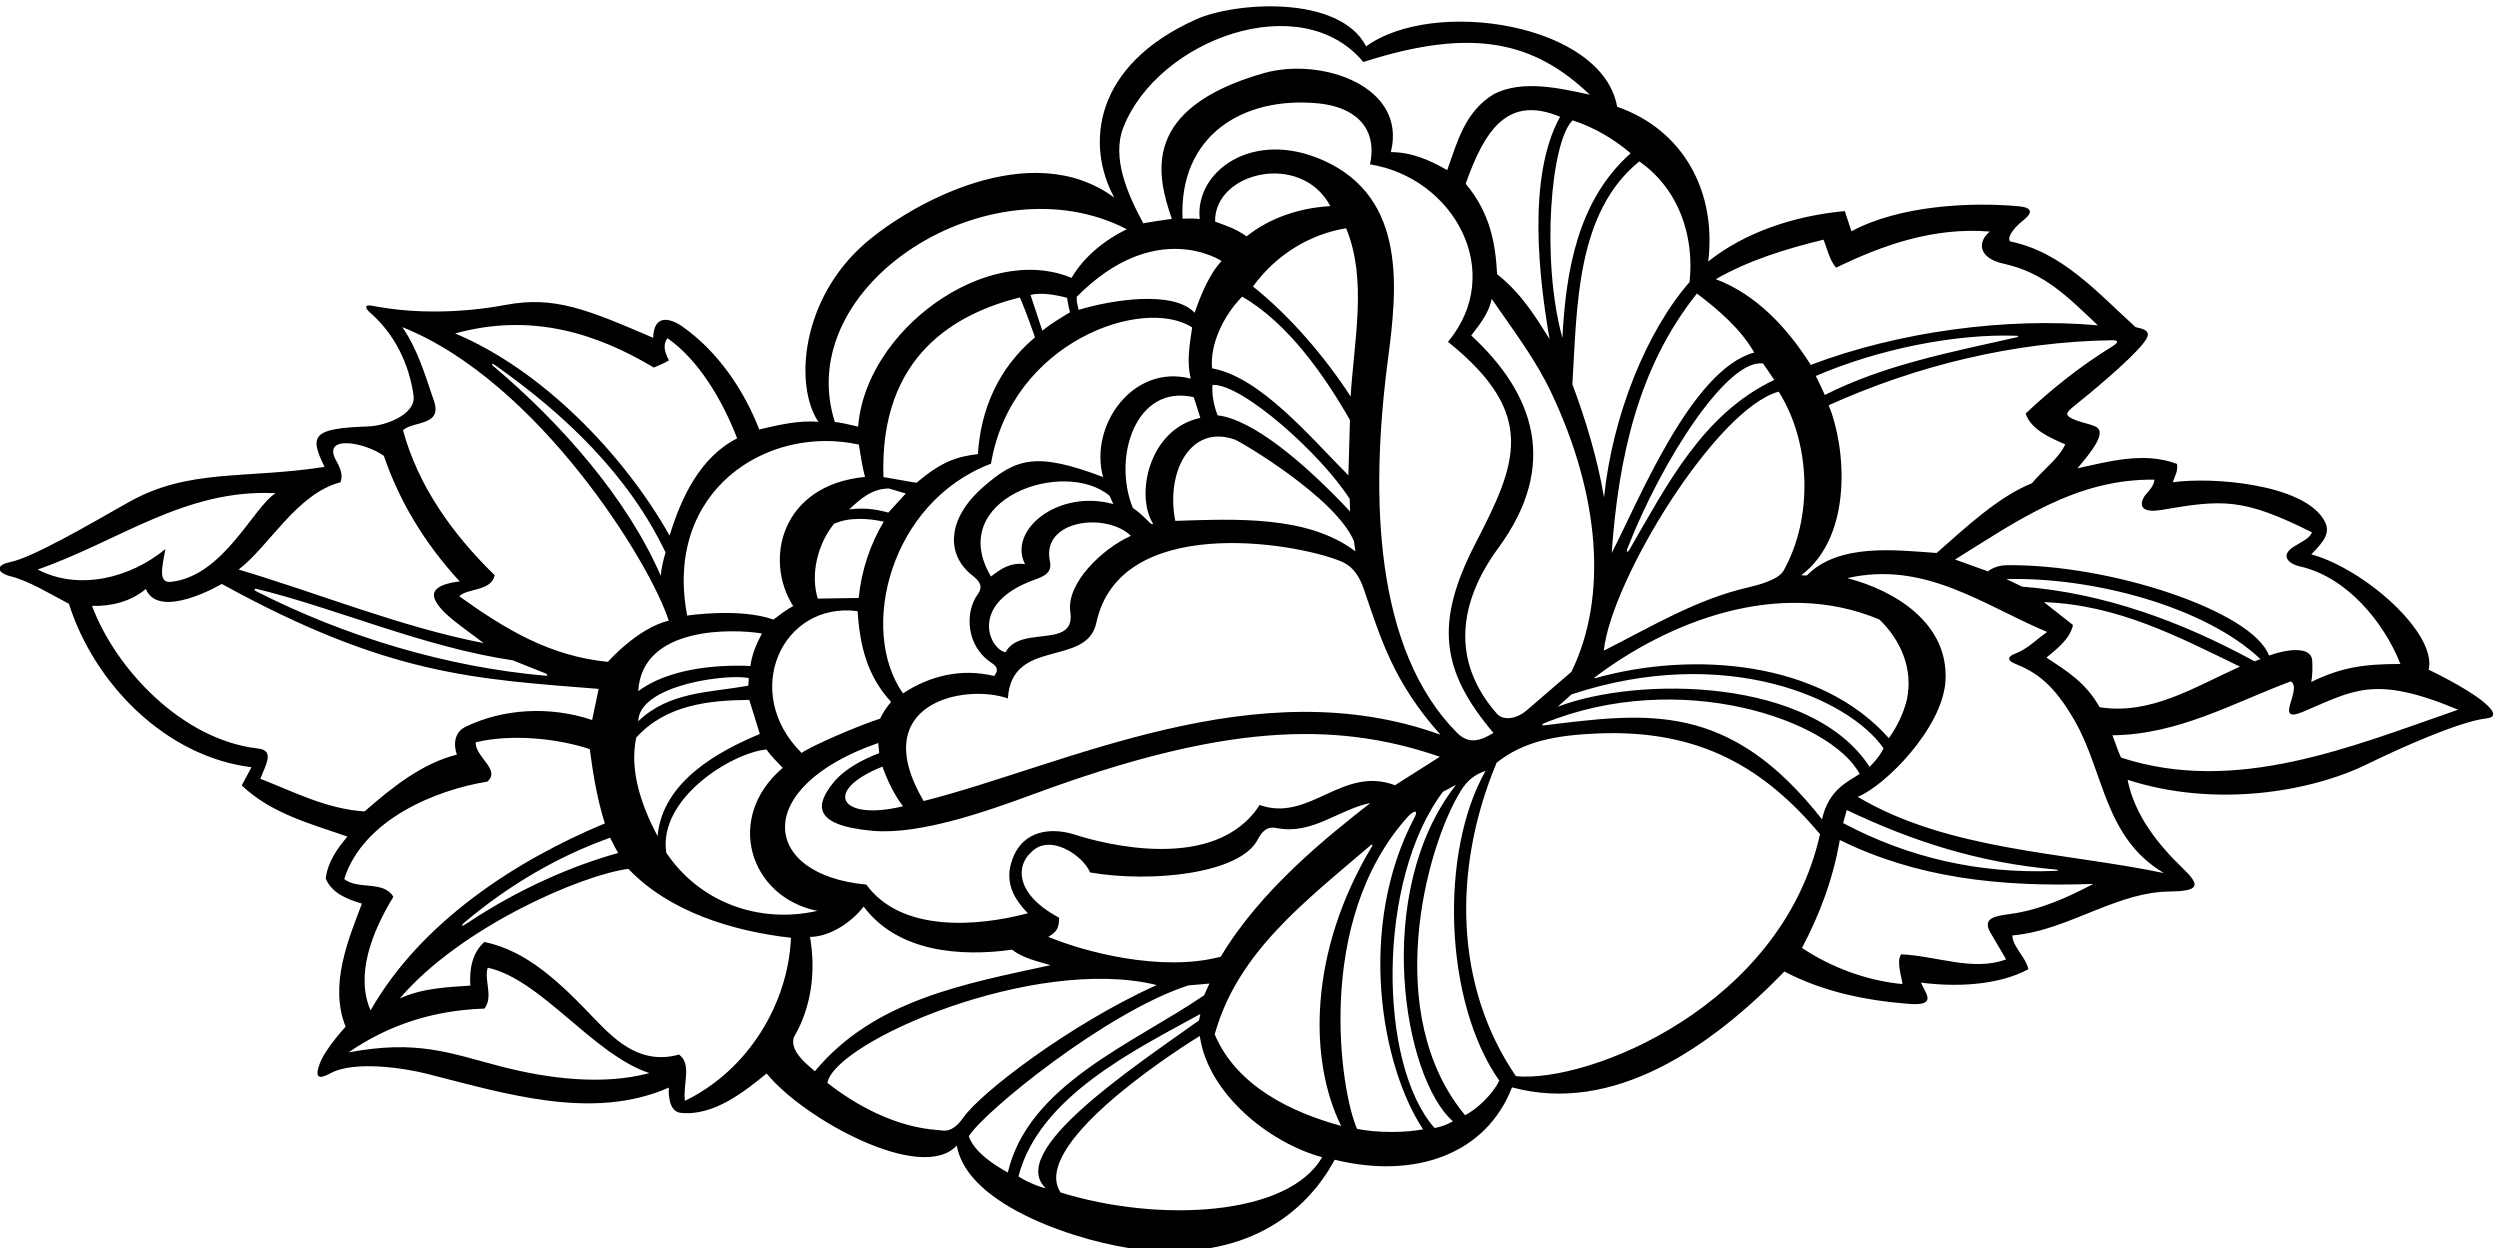
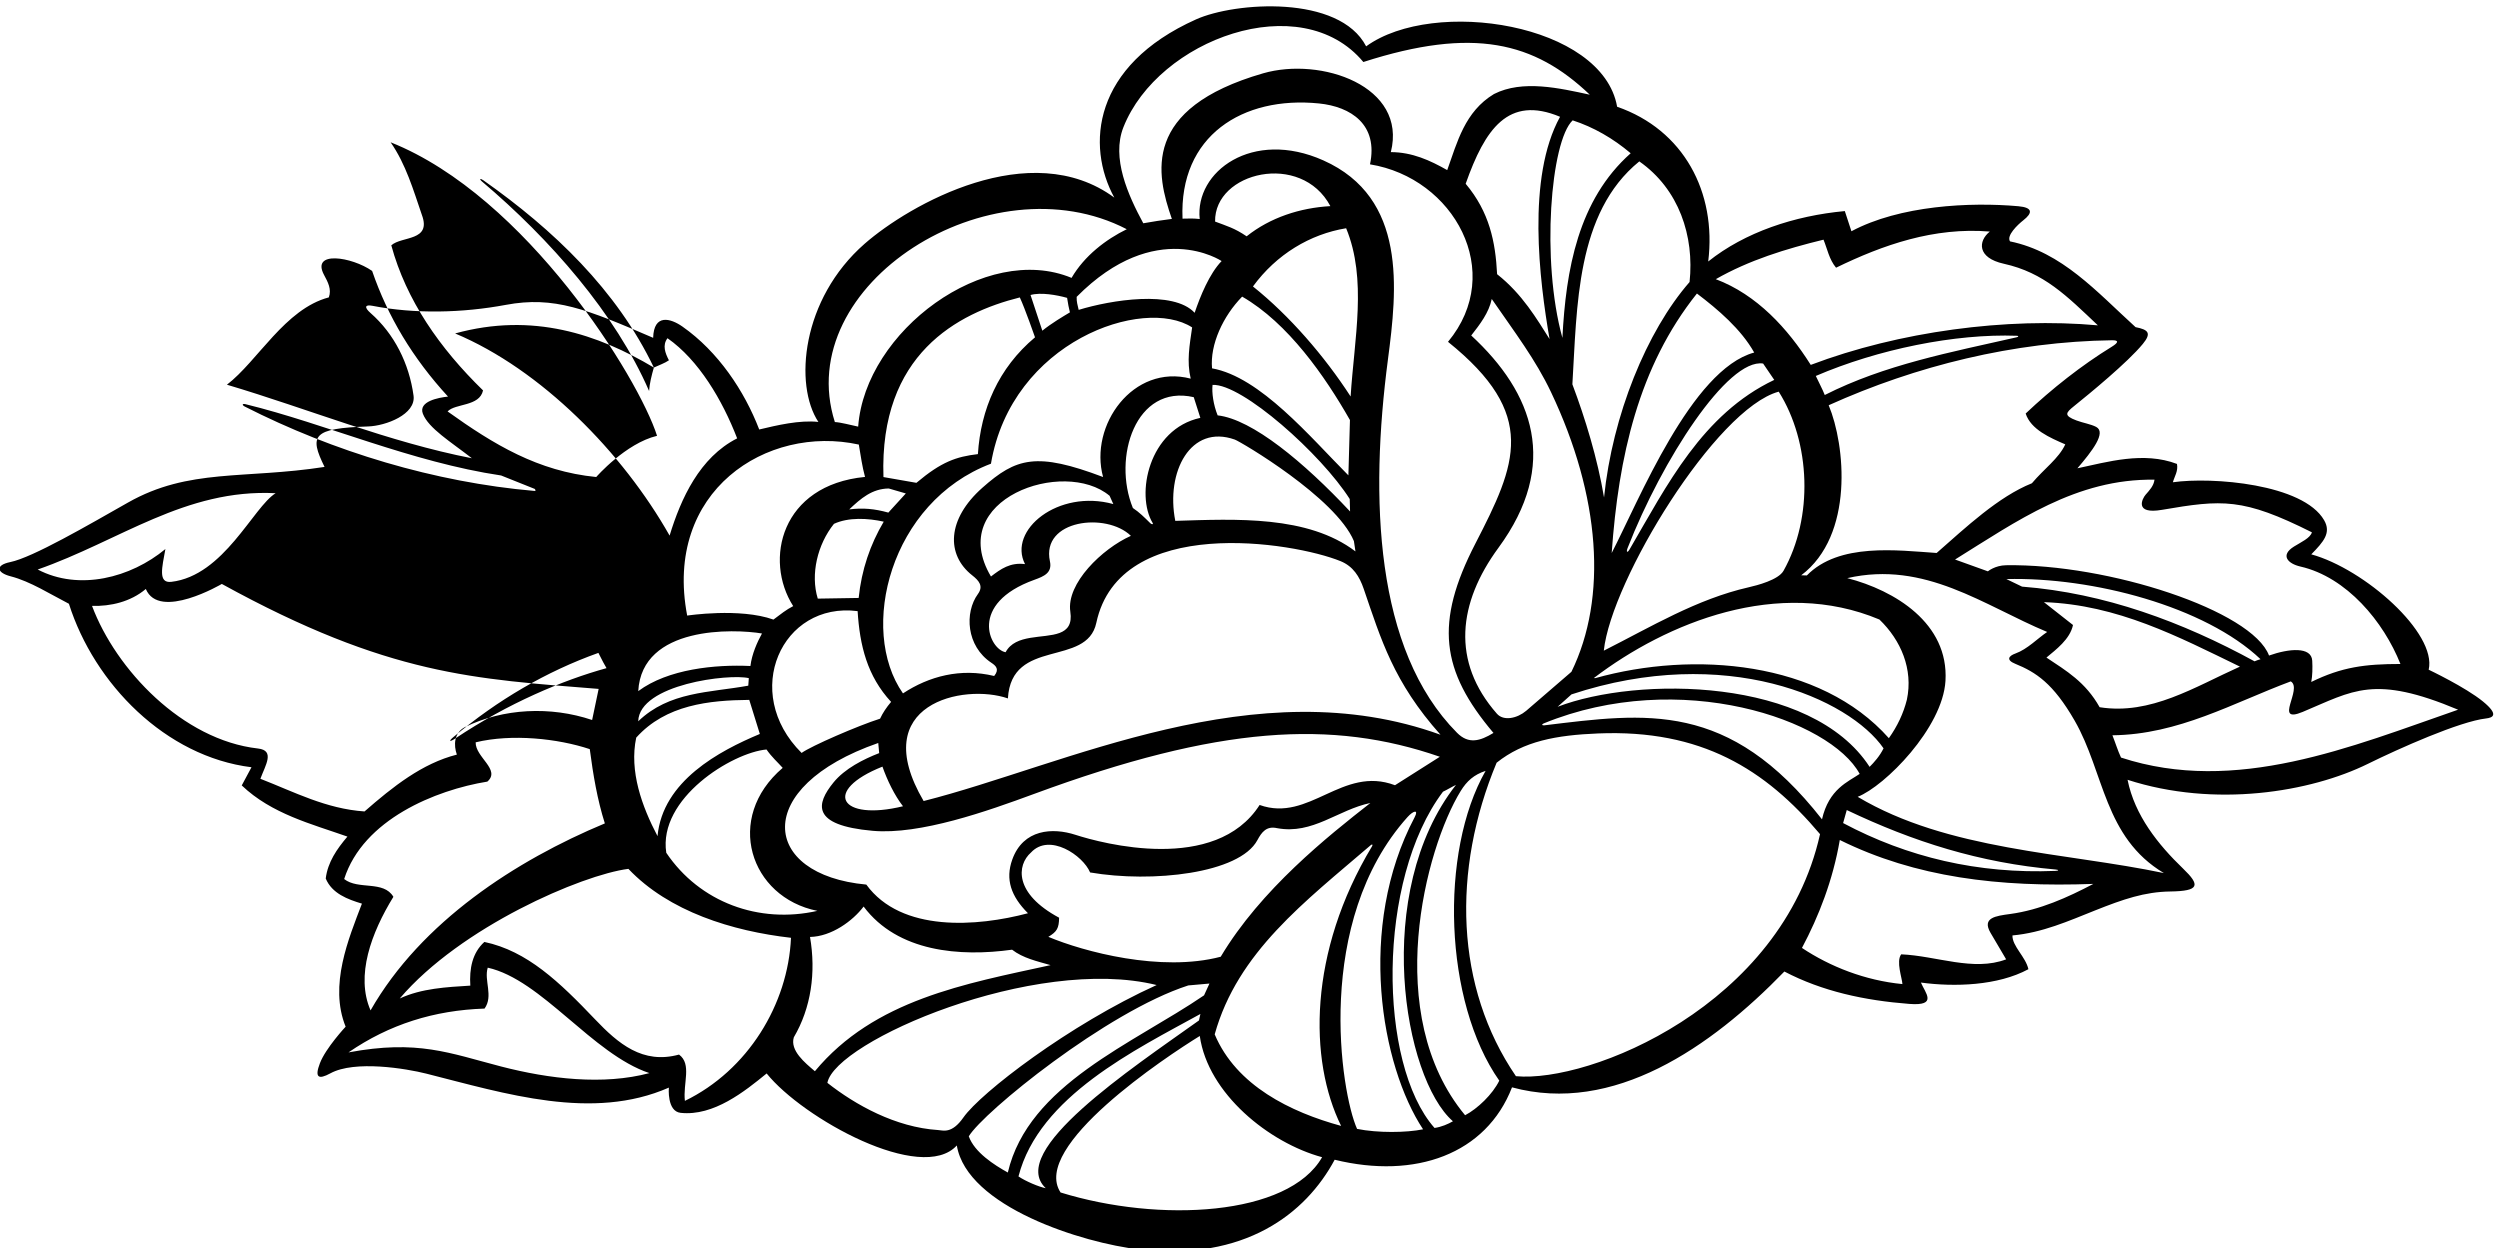
<svg xmlns="http://www.w3.org/2000/svg" version="1.1" id="svg1" width="681.435" height="340.204" viewBox="0 0 681.435 340.204">
  <defs id="defs1" />
  <g id="g1" transform="translate(-58.053,-365.171)">
-     <path id="path1" d="m 5525.29,3756.45 c -36.08,29.53 -111.39,65.22 -111.39,65.22 17.26,75.19 -131.78,206.53 -240.62,236.45 25.43,25.93 41.23,44.11 26.34,69.93 -42.98,74.5 -229.63,89.24 -309.98,77.79 3.5,12.51 11.15,22.8 8.41,37.58 -68.59,26.1 -142.69,3.98 -204.03,-8.94 29.57,34.61 60.08,73.42 38.34,84.84 -10.7,5.61 -27.06,8.2 -40.34,13.19 -26.59,9.99 -21.91,15.74 -5,29.32 30.99,24.88 109.82,89.51 141.03,127.49 18.45,22.43 11.14,29.32 -14.85,34.41 -79.88,72.64 -150.77,153.88 -257.29,175.79 -7.84,11.72 15.34,33.88 27.36,43.34 18.87,14.83 19.86,26.03 -10.43,28.72 -98.93,8.77 -242.78,1.71 -341.98,-51.31 l -13.54,41.35 c -103.36,-9.52 -204.84,-43.35 -279.96,-103.34 17.49,142.31 -50.45,269.86 -186.68,317.16 -29.91,170.63 -375.7,224.53 -514.36,123.79 -55.1,106.2 -268.74,91.06 -348.53,55.28 -212.26,-95.18 -225.83,-258.72 -167.59,-365.28 -171.86,126.45 -419.8,-14.26 -511.57,-94.48 -129.93,-113.58 -144.98,-289.67 -94.92,-365.26 -38.75,4.24 -85.2,-6.93 -121.24,-15.48 -30.4,78.98 -84.03,159.55 -157.38,210.93 -24.23,16.97 -58.58,26.86 -60,-23.06 -136.21,58.68 -202.77,86.07 -301.91,67.53 -88.96,-16.63 -186.45,-18.94 -273.36,-1.94 -16.14,3.16 -16.7,-3.56 -4,-14.69 48.87,-42.84 79.24,-103.72 88.21,-169.41 5.24,-38.4 -56.65,-61.96 -93.23,-63.16 -114.39,-3.75 -120.83,-18.5 -89.16,-82.91 -164.269,-25.53 -277.816,-2.21 -402.781,-73.02 -81.179,-46 -195.433,-112.62 -241.332,-122.02 -31.261,-6.4 -27.976,-21.8 0.887,-29.19 39.957,-10.23 81.551,-36.9 119.316,-56.25 52.079,-164.29 198.305,-313.26 374.161,-335.04 l -19.961,-37.25 c 61.371,-58.46 143,-78.94 216.57,-104.86 -21.73,-25.65 -40.34,-52.43 -44.44,-85.93 12.78,-30.82 45.08,-42.71 74.17,-51.47 -27.23,-71.71 -67.75,-167.2 -33.39,-252.21 0,0 -40.88,-43.8 -52.75,-74.97 -11.08,-29.08 -3.3,-34.15 21.45,-20.62 50,27.32 155.28,9.85 196.73,-0.63 162.43,-41.06 340.41,-97.43 497.01,-28.6 0,0 -4.37,-48.7 24.15,-51.74 67.8,-7.22 131.47,44.18 176.25,80.74 74.07,-92.15 317.42,-226.68 389.74,-147.57 20.69,-125.49 257.75,-199.99 374.55,-213.21 215.34,-24.39 340.53,73.29 399.84,183.97 165.51,-40.63 310.53,11.63 363.44,148.34 207.61,-56.24 407.08,81.6 558.18,237.37 77.71,-40.64 164.35,-59.34 256.18,-66.39 58.95,-4.53 32.39,22.71 23.65,43.77 69.06,-9.31 157.38,-6.55 220.31,27.38 -5.59,25.37 -33.33,47.17 -32.71,69.21 61.12,5.48 114.99,29.58 169.71,51.38 57.57,22.94 101.41,37.95 153.64,38.68 60.53,0.84 61.71,12.87 26.44,46.81 -51.14,49.22 -99.24,109.08 -113.88,182.09 178.96,-57.87 374.94,-25.28 492.67,32.78 63.25,31.19 187.83,86.84 242.18,92.95 13.49,1.52 27.11,7.28 -6.33,34.65 z m -673.32,454.66 c -1.51,-12.69 -10.26,-21.67 -18.26,-30.85 -6.65,-7.63 -24.05,-40.78 33.43,-30.96 123.79,21.15 165.81,24.97 307.41,-46.05 -3.31,-11.82 -22.25,-20.15 -36.62,-29.11 -29.09,-18.12 -12.45,-35.19 13.08,-41.03 94.99,-21.75 170.64,-113.19 204.99,-199.7 -72.48,-0.05 -119.91,-6.06 -182.76,-36.85 2.4,12.09 2.82,28.87 1.99,43.6 -1.63,29.13 -47.57,25.07 -88.53,10.55 -34.47,92.03 -329.01,188.38 -538.94,185.08 -22.81,-0.36 -37.23,-12.51 -37.23,-12.51 l -67.3,24.22 c 126.17,78.37 248.41,166.11 408.74,163.61 z m -226.63,-250.95 c 151.11,-5.32 275.31,-70.81 401.73,-132.15 -92.56,-41.51 -182.97,-99.8 -287.54,-83.19 -29.1,51.79 -68.26,74.57 -109,101.75 19.37,16.26 48.33,37.5 54.41,66.74 z m -44.79,31.8 -32.13,15.47 c 176.6,4.46 406.88,-56.06 520.9,-164.22 -3.39,-0.92 -9.49,-2.96 -12.3,-4.35 -147.93,80.87 -307.73,139.93 -476.47,153.1 z m 183.98,491.68 c -62.33,-38.33 -122.79,-86.08 -176.58,-136.92 10.62,-32.86 50.06,-49.73 81.19,-63.22 -13.42,-29.03 -43.4,-49.93 -68.41,-79.68 -68.7,-27.56 -134.91,-89.99 -195.23,-142.91 -80.73,5.44 -200.03,21.42 -266.01,-46.05 l -11.54,0.33 c 108.78,82.1 90.33,267.29 56.29,348.5 179.6,80.98 379.58,130.4 580.75,133.19 14.26,0.19 13.35,-4.74 -0.46,-13.24 z m -594,-968.6 c -191.08,243.92 -360.41,217.94 -569.06,192.66 -4.92,-0.6 -5.86,2.06 -1.37,3.9 279.54,114.24 588.01,7.27 647.64,-103.43 -23.56,-16.14 -63.1,-30.88 -77.21,-93.13 z m 50.77,19.04 c 136.81,-65.15 272.4,-108.16 428.13,-121.87 7.08,-0.63 6.7,-2.53 -0.58,-2.83 -158.56,-6.46 -303.44,28.02 -435.03,98.03 z m -1671.75,-86.91 c 37.72,40.54 106.45,-5.96 121.04,-40.99 126.89,-21.8 306.09,-2.32 342.85,66.26 8.84,16.49 18.64,29.37 40.3,24.52 73.14,-13.62 124.69,37.72 191.26,51.59 -87.05,-68.1 -224.57,-177.25 -306.73,-315.11 -122.76,-32.24 -281.03,10.48 -353.27,40.77 17.64,10.61 21.74,17.62 22.05,39.22 -92.3,49.46 -87.06,107.66 -57.5,133.74 z m 468.44,97.29 c -90.5,-141.18 -323.01,-78.8 -377.45,-61.14 -46.77,15.18 -107.02,11.87 -129.49,-50.76 -14.54,-40.51 -2.64,-75.17 32.18,-109.97 -103.72,-27.53 -259.53,-39.93 -331.32,58.74 -216.3,19.88 -236.03,199.67 24.48,290.2 l 1.91,-20.76 c -32.13,-12.46 -70.56,-31.73 -93.76,-60.34 -34.94,-43.08 -47.31,-87.59 80.44,-98.92 97.23,-8.62 235.4,40.44 330.78,75.62 379.7,140.05 610.57,152.66 831.62,76.14 l -91.98,-58.33 c -108.09,40.87 -175.5,-76.97 -277.41,-40.48 z m -1046.85,259.92 -1.11,-15.4 c -80.24,-14.54 -161.85,-11.78 -225.56,-73.01 2.15,76.09 187.29,98.1 226.67,88.41 z m -226.61,-26.58 c 7.45,134.47 196.19,127.72 253.58,118.14 -9.65,-17.59 -20.7,-42.02 -23.69,-66.67 -71.58,3.42 -168.73,-5.93 -229.89,-51.47 z m 227.52,-17.94 21.69,-69.84 c -83.09,-34.8 -199.15,-96.26 -209.7,-209.41 -31.9,60.78 -58.22,132.95 -43.66,201.87 60.73,67.61 149.72,76.54 231.67,77.38 z m 35.34,-101.69 c 10.93,-15.74 22.65,-25.79 33.18,-37.65 -120.33,-102.68 -67.36,-265.19 71.07,-293.08 -119.46,-27.08 -241.1,17.32 -309.66,119.05 -17.04,111.55 135.01,205.3 205.41,211.68 z m 791.48,464.08 c 1.77,-2.89 -2.03,-3.13 -4.67,-0.53 -12.36,12.16 -22.36,22.34 -35.96,31.38 -42.14,102.98 5.3,254.54 124.76,227.12 l 13.51,-42.4 c -105.77,-22.8 -133.03,-157.5 -97.64,-215.57 z m -168.83,-181.71 c 3.89,-25.78 -5.9,-37.42 -21.86,-43.46 -32.51,-12.33 -90.63,-1.41 -110.75,-39.58 -33.14,5.7 -77.04,99.57 59.03,148.48 19.72,7.09 36.84,14.32 31.79,37.84 -18.35,85.47 115.77,101.05 165.92,52.22 -58.94,-26.35 -132.83,-97.75 -124.13,-155.5 z m -92.84,97.56 c -30.58,3.89 -49.66,-10 -69.81,-25.39 -94.23,158.73 149.84,243.65 243.14,165.4 l 7.67,-16.97 c -113.01,31.23 -216.7,-53.56 -181,-123.04 z m 429.93,255.23 c 11.92,-4.23 206.71,-118.74 244.1,-208.03 l 3.18,-21.17 c -97.7,74.19 -245.17,66.45 -369.23,62.6 -19.92,100.35 31.27,198.81 121.95,166.6 z M 3199.91,4220 c -78.66,78.9 -180.55,201.59 -279.43,219.31 -4.41,48.79 22.51,106.96 61.69,146.99 94.06,-54.13 169.9,-163.27 220.94,-252.95 -1.22,-43.03 -2.02,-71.37 -3.2,-113.35 z m 3.46,-74.03 c -94.54,100.96 -200.45,188.96 -271.42,196.97 -8.78,21.86 -12.19,46.51 -10.42,62.45 60.77,2.83 223.04,-142.35 281.13,-233.88 z m 1.11,235.66 c -53.35,82.39 -125.15,165.58 -200.14,225.48 48.08,65.86 117.08,107.18 190.97,119.32 43.25,-105.21 16.74,-225.26 9.17,-344.8 z m -213.09,328.25 c -25.3,17.15 -40.75,21.13 -64.65,30.21 -1.86,101.85 176.38,144.2 236.26,31.66 -62.07,-3.49 -123.25,-23.32 -171.61,-61.87 z m -51.28,-50.7 c -25,-25.82 -43.83,-72.16 -55.27,-106.04 -43.47,47.03 -171.98,26.18 -237.68,5.98 -2.35,10.47 -4.42,16.2 -4.12,26.7 162.29,163.86 297.07,73.36 297.07,73.36 z m -60.42,-136.01 c -5.23,-36.62 -11.4,-69.01 -2.96,-104.96 -117.81,30.72 -208.54,-95.62 -179.55,-201.63 -136.59,51.59 -177.94,39.52 -247.44,-22.05 -72.95,-64.64 -74.42,-137.33 -20.72,-179.5 14.03,-11.02 23.36,-22.15 11.66,-38.21 -27.74,-38.05 -24.07,-106.73 27.56,-140.95 9.94,-6.59 16.61,-13.66 5.75,-27.07 -68.86,16.65 -133.42,-0.44 -186.93,-35.69 -91.68,130.8 -26.56,392.41 180.32,470.75 42.54,251.05 312.74,343.68 412.31,279.31 z m -592.57,-981.35 c -129.3,-31.47 -166.39,31.74 -42.12,81.22 9.72,-27.58 24.55,-58.61 42.12,-81.22 z m 285.56,974.62 -24.19,73.17 c 20.99,5.93 54.12,-0.03 74.96,-5.87 1.55,-11.58 3.82,-21.44 5.76,-29.73 -13.07,-7.78 -38.13,-22.57 -56.53,-37.57 z m -14.99,-13.58 c -75.31,-63 -111.33,-148.11 -117.06,-239.34 -44.2,-5.29 -74.4,-15.37 -126.01,-58.86 l -67.55,11.81 c -8.6,251.65 151.68,336.04 279.45,368.16 10.61,-22.72 31.17,-81.77 31.17,-81.77 z m -299.73,-309.81 34.95,-10.16 -35.82,-39.25 c -28.28,7.92 -52.68,10.06 -80.17,6.54 23.74,22.44 46.9,42.52 81.04,42.87 z m -10.32,-67.98 c -27.58,-46.49 -45.53,-98.73 -51.37,-156.34 l -83.82,-1.38 c -15.31,49.88 -0.59,111.14 33.17,153.25 29.8,13.86 69.66,11.69 102.02,4.47 z m -53.51,-183.36 c 4.32,-70.5 19.67,-133.14 68.6,-185.99 -9.48,-11.28 -16.92,-22.25 -22.58,-34.4 -45.02,-14.29 -140.83,-55.83 -160.85,-70.21 -124.89,123.9 -40.59,310.59 114.83,290.6 z m 135.26,-389.18 c -117.35,200.06 82.66,241.57 172.71,210.3 7.44,125.11 161.69,63.4 181.2,154.85 47.7,223.51 404.18,165.72 500.55,126.46 25.96,-10.57 38.86,-31.66 47.43,-56.65 35.53,-103.56 60.93,-191.01 157.38,-299.09 -378.09,136.93 -768.84,-62.55 -1059.27,-135.87 z m 951.58,905.08 c 18.87,143.39 39.62,331.03 -132.35,407.86 -145.36,64.95 -263.7,-22.91 -253.42,-120.17 -11.52,1.38 -22.22,1.22 -35.22,0.77 -7.25,169.79 123.19,251.87 279.6,236.12 65.67,-6.62 121.85,-43.4 104.6,-124.79 172.16,-27.92 278.6,-220.97 159.89,-363.76 185.36,-149.14 140.36,-250.11 56.15,-413.35 -83.74,-162.32 -71.04,-260.48 37.01,-388.18 -27.34,-16.62 -50.84,-23.73 -74.71,0.32 -168.91,170.13 -178.82,482 -141.55,765.18 z m 331.24,41.7 c -26.1,40.95 -55.57,92.01 -107.51,132.92 -3.38,66.27 -15.66,127.24 -64.43,185.34 39.55,111.9 87,181.9 193.44,137.26 -68.7,-124.37 -42.31,-335.52 -21.5,-455.52 z m -104.79,-427.83 c 125.33,170.9 72.16,317.03 -55.76,435.15 17.88,22.81 36.23,46.69 42.08,74.81 48.03,-69.67 89.74,-124.19 121.42,-190.86 101.26,-213.12 116.18,-421.25 41.85,-573.21 -32.02,-27.85 -90.39,-77.95 -92.69,-79.9 -18.52,-15.68 -46.34,-21.56 -60,-6.04 -94.11,106.98 -79.56,227.34 3.1,340.05 z m 121.31,-325.79 28.41,25.39 c 316.39,104.57 569.34,-8.86 639.56,-110.55 -7.57,-15.64 -19.48,-28.87 -28.59,-37.96 -119.22,183.77 -475.21,186.14 -639.38,123.12 z m 77.29,58.74 -3.15,0.09 c 150.29,114.44 378.74,206.73 585.33,120 43.97,-42.21 69.6,-101.75 56.27,-164.4 -7.09,-28.16 -19.38,-54.08 -36.89,-78.79 -140.48,158.38 -400.39,179.38 -601.56,123.1 z m 375.84,587.07 c 65.72,-104.35 71.04,-257.99 9.85,-367.08 -10.53,-18.77 -54.29,-29.92 -71.17,-33.77 -106.99,-24.36 -199.91,-80.88 -297.18,-129.99 15.21,144.27 229.82,495.9 358.5,530.84 z m -309.63,-320.28 c 70.38,180.24 204.94,389.04 277.65,377.9 l 22.81,-33.51 c -147.44,-70.04 -220.24,-216.48 -296.39,-347.21 -4.69,-8.06 -7.59,-6.19 -4.07,2.82 z m 385.63,352.47 c 127.16,54.62 285.3,87.02 412.24,82.34 3.62,-0.13 3.47,-2.17 -0.18,-2.99 -134.94,-30.66 -271.23,-56.29 -393.72,-118.41 -4.51,11.64 -12.46,26.3 -18.34,39.06 z m 15.79,279.29 c 7.86,-19.13 11.47,-40.25 25.69,-57.45 95.85,46.66 200.89,83.6 315.12,74.07 -24.03,-19.24 -26.49,-53.77 28.68,-65.95 82.4,-18.19 129.03,-65.92 192.77,-126.24 -186.5,16.83 -407.92,-12.62 -588.43,-81.05 -47.25,74.87 -110.43,143.88 -194.61,175.67 68.33,39.04 143.56,62.12 220.78,80.95 z M 4031.61,4471.7 c -128.64,-34.67 -236.65,-303.87 -292.08,-410.86 13.97,197.08 54.91,381.85 174.7,531.82 43.19,-32.73 90.37,-72.93 117.38,-120.96 z m -132.47,144.5 c -88.19,-101.08 -158.07,-273.42 -175.3,-441.48 -13.49,80.22 -38.5,161.81 -64.88,231.88 9.73,158.34 7.06,351.27 137.15,456.83 81.37,-56.92 113.04,-152.98 103.03,-247.23 z m -120.69,263.92 c -107.75,-95.7 -132.81,-238.9 -139.91,-378.41 -44,158.5 -24.13,403.18 21.01,445.84 42.68,-13.81 82.99,-37.01 118.9,-67.43 z m -1039.55,53.49 c 71.26,179.93 363.78,287.32 491.66,133.5 225.32,72.52 350.56,41.28 464.09,-66.98 -61.6,13.3 -137.77,31.21 -196.39,1.35 -59.85,-36.12 -75.27,-98.71 -95.8,-155.9 -35.15,19.9 -71.44,36.68 -115.55,36.88 34.18,135.59 -143.33,195.74 -261.73,161.49 -249.67,-72.2 -219.19,-206.25 -187.04,-298.39 -20.03,-2.59 -38.52,-5.31 -58.58,-8.95 -31.22,57.71 -65.66,133.88 -40.66,197 z m 6.78,-209.17 c -42.61,-20.86 -86.62,-54.28 -113.12,-99.74 -175.85,73.08 -422.82,-108.56 -437.31,-304.84 -15.84,3.34 -35.3,8.7 -47.8,9.39 -89.79,282.32 319.46,539.78 598.23,395.19 z m -549.1,-441.35 c 4.01,-23.59 6.77,-44.44 12.71,-66.31 -172.12,-16.59 -207.69,-170.07 -147.2,-264.75 -14.06,-7.15 -26.05,-16.76 -40.49,-27.62 -69.04,24.63 -176.79,8.2 -176.79,8.2 -48.79,255.43 163.31,391.77 351.77,350.48 z m -420.06,157.82 c 10.65,4.95 22.37,8.97 30.88,14.88 -7.63,14.73 -13.83,30.86 -2.92,45.26 63.94,-44.66 112.42,-126.68 142.76,-205.27 -76.72,-38.8 -115.28,-123.24 -138.44,-199.27 -95.83,169.74 -263.36,340.48 -439.58,414.3 158.8,43.8 292.64,-1.53 407.3,-69.9 z m 23.96,-378.83 c -4.59,-16 -8.86,-32.88 -9.77,-48.04 -68.84,158.66 -203.18,311.48 -342.29,429.19 -6.35,5.37 -4.04,7.35 2.68,2.62 142.8,-100.53 273.6,-225.13 349.38,-383.77 z m -475.41,312.81 c -17.46,50.91 -32.77,103.87 -64.07,148.87 278.45,-110.96 508.53,-483.45 546.02,-601.57 -64.48,-15.42 -124.65,-84.44 -124.65,-84.44 -119.42,11.79 -209.89,66.59 -304.61,134.39 15.76,16.84 65.4,9.7 72.65,43.11 -88.94,86.55 -157.58,185.13 -188.02,297.34 21.55,19.35 82.81,7.91 62.68,62.3 z m 378.4,-928.84 c -89.75,-24.73 -201.49,-71.75 -310,-144.14 -11.83,-7.9 -14.29,-5.91 -3.59,3.05 90.68,75.98 189.7,134.06 296.95,172.37 8.36,-17.01 12.61,-24.16 16.64,-31.28 z m -147.71,363.18 c -204.41,17.74 -411.61,80.37 -593.565,172.86 -6.281,3.19 -5.359,6.59 1.364,4.95 164.371,-40.2 340.041,-118.75 523.941,-146.15 l 68.79,-27.49 c 0,0 4.07,-4.56 -0.53,-4.17 z m -421.39,396.68 c 6.04,16.54 -1.82,31.15 -9.75,45.91 -27.2,50.61 56.76,37.36 98.47,8.31 32.02,-93.34 83.18,-178.83 155.54,-257.55 -19.38,-2.04 -61.4,-9.76 -51.47,-35.28 11.55,-29.67 57.12,-57.43 100.41,-91.1 -170.28,33.17 -334.34,100.83 -502.043,150.74 63.352,48.63 118.883,155.26 208.843,178.97 z M 513.766,4027.03 c 167.972,58.71 302.242,165.82 487.614,156.38 -45.853,-28.18 -105.876,-169.18 -213.927,-181.66 -27.582,-3.19 -18.765,29.61 -11.996,67.25 -70.996,-58.92 -176.812,-86.39 -261.691,-41.97 z m 456.363,-428.87 c 10.207,27.79 30.441,58.05 -4.91,62.03 -154.645,17.42 -291.336,161.99 -340.117,292.26 37.785,-1.07 79.015,8.27 110.226,34.7 27.285,-65.33 155.754,10.3 155.754,10.3 342.818,-188.68 520.138,-194.68 772.278,-215.11 l -13.35,-63.7 c -85.32,28.68 -182.1,24.06 -260.92,-14.68 -22.4,-11.97 -23.11,-37.16 -16.3,-56.26 -70.88,-17.96 -131.06,-65.63 -189.22,-116.5 -78.62,5.37 -143.83,39.78 -213.441,66.96 z m 171.711,-205.49 c 38.91,121.95 187.23,182.44 293.46,199.69 28,24.42 -24.84,50.07 -23.98,80.51 74.04,17.86 168.29,7.85 233.85,-13.96 6.91,-52.72 15.46,-103.46 30.89,-152.21 -181.77,-75.75 -376.27,-201.28 -480.15,-383.22 -31.08,71.2 1.5,158.96 46.79,232.73 -20.04,34.18 -72.09,13.59 -100.86,36.46 z m 321.32,-384.09 c -105.8,27.42 -170.55,55.3 -312.45,28.8 83.56,57.51 175.76,86.42 278.8,89.8 18.58,25.74 -1.52,57.82 6.57,83.85 110.94,-24.81 214.35,-177.02 331.3,-216.07 -94.16,-25.19 -205.15,-12.06 -304.22,13.62 z m 376.97,-70.53 c -4.24,35.84 14.73,75.22 -12.02,94.88 -74.52,-20.5 -124.85,22.66 -171.84,71.95 -73.36,76.96 -139.25,140.32 -227.1,158.87 -24.8,-22.41 -30.97,-54.8 -28.79,-89.52 -48.58,-3.01 -99.95,-5.58 -144.66,-26.37 124.94,146.68 373.3,253.46 468.61,265.68 83.12,-87.66 213.16,-127.61 333.23,-141.29 -5.95,-136.39 -88.56,-271.66 -217.43,-334.2 z m 266.42,60.75 c -20.51,17.39 -51.32,42.42 -43.2,69.5 35.31,59.93 45.84,132.84 33.2,205.68 44.14,0.85 87.88,33.1 109.88,62.33 69.84,-93.36 197.71,-103.27 304.23,-88.43 22.61,-17.45 50.8,-23.49 78.93,-31.64 -174.39,-38.14 -361.24,-70.67 -483.04,-217.44 z m 252.46,-120.55 c -87.3,5.6 -169.46,51.57 -226.87,96.72 15.87,84.88 424.56,262.18 674.79,200.46 -179.32,-81.21 -360.92,-221.16 -395.99,-271.39 -23.9,-34.22 -41.72,-26.45 -51.93,-25.79 z m 62.93,-12.84 c 29.72,49.51 282.33,255.13 449.82,309.22 l 43.4,3.84 -11.04,-24.14 c -144.6,-98.86 -359.96,-182.6 -402.17,-363.14 -27.93,15.5 -68.33,41.32 -80.01,74.22 z m 101.84,-82.19 c 42.03,164.21 240.77,260.07 372.86,332.95 l -2.95,-13.29 c -139.47,-99.43 -394.41,-268.17 -314.03,-343.79 -13.55,2.45 -41.45,14.27 -55.88,24.13 z m 86.26,-32.9 c -61.95,94.24 216.7,278.44 285.32,320.72 16.62,-118.12 142.27,-219.11 250.68,-248.44 -68.96,-120.98 -333.94,-134.77 -536,-72.28 z m 315.88,324.06 c 46.95,168.44 184.77,271.83 319.92,387.83 2.83,2.43 4.54,0.89 2.61,-2.31 -130.71,-217.05 -129.92,-438.49 -63.43,-573.15 -103.2,28.12 -214.81,82.38 -259.1,187.63 z m 291.78,-193.75 c -33.42,74.17 -88.99,424.75 103.55,639.24 11.59,12.9 23.32,16.28 14.37,-0.68 -119.03,-225.35 -68.73,-509.46 17.36,-639.42 -34.16,-7.04 -93.11,-7.68 -135.28,0.86 z m 158.75,1.92 c -116.2,131.42 -118.65,508.68 17.31,689.11 8.52,3.96 18.14,9.99 26.66,13.95 -172.5,-220.34 -107.49,-601.09 -6.26,-689.38 -9.71,-5.62 -23.63,-11.75 -37.71,-13.68 z m 62.64,26.06 c -170.98,205.98 -81.47,546.48 -9.07,664.41 12.51,20.37 27.2,33.61 51.09,41.34 -95.05,-166.43 -85.35,-473.39 28.04,-634.84 -13.65,-28.07 -44.72,-57.63 -70.06,-70.91 z m 104.16,80.04 c -124.52,182.25 -131.62,421.6 -39.56,642.4 55.42,44.3 122.09,56.5 208.02,60.02 211.28,8.67 342.59,-73.27 454.81,-206.39 -78.43,-351.89 -473.13,-510.27 -623.27,-496.03 z m 1012.96,332.4 c -29.7,-4.03 -58.33,-7.51 -40.36,-38.47 l 32.07,-54.48 c -66.89,-25.42 -142.65,7.19 -215.04,10.28 -10.92,-14.4 1.78,-48.37 2.47,-60.99 -76.47,7.41 -148.15,35.7 -205.89,74.1 34.65,65.22 63.42,138.89 77.55,221.22 155.39,-76.87 326.17,-97.13 519.65,-90 -52.98,-27.86 -109.54,-53.41 -170.45,-61.66 z m 314.99,83.84 c -201.53,42.46 -442.63,46.02 -627.53,156.29 55.64,21.77 174.24,141.15 179.93,237.64 6.97,118.33 -104.13,185.48 -201.28,210.55 159.64,36.45 279.92,-56.23 409.7,-110.32 -19.41,-13.05 -40.65,-35.44 -65.09,-44.17 -13.7,-4.89 -19.81,-13.15 -0.31,-21.08 42.15,-17.15 77.74,-39.98 121.78,-116.63 60.94,-106.07 59.89,-238.82 182.8,-312.28 z m -87.85,236.73 c -6.93,14.9 -11.4,30.12 -17.61,45.66 135.54,1.42 247.68,66.53 365.51,110.47 25.28,-15.11 -36.59,-88.1 24.55,-62.51 103.77,43.43 145.58,76.92 318.36,4.49 -218.53,-75.75 -455.59,-175.14 -690.81,-98.11" style="fill:#000000;fill-opacity:1;fill-rule:nonzero;stroke:none" transform="matrix(0.133,0,0,-0.133,0,1056)" />
+     <path id="path1" d="m 5525.29,3756.45 c -36.08,29.53 -111.39,65.22 -111.39,65.22 17.26,75.19 -131.78,206.53 -240.62,236.45 25.43,25.93 41.23,44.11 26.34,69.93 -42.98,74.5 -229.63,89.24 -309.98,77.79 3.5,12.51 11.15,22.8 8.41,37.58 -68.59,26.1 -142.69,3.98 -204.03,-8.94 29.57,34.61 60.08,73.42 38.34,84.84 -10.7,5.61 -27.06,8.2 -40.34,13.19 -26.59,9.99 -21.91,15.74 -5,29.32 30.99,24.88 109.82,89.51 141.03,127.49 18.45,22.43 11.14,29.32 -14.85,34.41 -79.88,72.64 -150.77,153.88 -257.29,175.79 -7.84,11.72 15.34,33.88 27.36,43.34 18.87,14.83 19.86,26.03 -10.43,28.72 -98.93,8.77 -242.78,1.71 -341.98,-51.31 l -13.54,41.35 c -103.36,-9.52 -204.84,-43.35 -279.96,-103.34 17.49,142.31 -50.45,269.86 -186.68,317.16 -29.91,170.63 -375.7,224.53 -514.36,123.79 -55.1,106.2 -268.74,91.06 -348.53,55.28 -212.26,-95.18 -225.83,-258.72 -167.59,-365.28 -171.86,126.45 -419.8,-14.26 -511.57,-94.48 -129.93,-113.58 -144.98,-289.67 -94.92,-365.26 -38.75,4.24 -85.2,-6.93 -121.24,-15.48 -30.4,78.98 -84.03,159.55 -157.38,210.93 -24.23,16.97 -58.58,26.86 -60,-23.06 -136.21,58.68 -202.77,86.07 -301.91,67.53 -88.96,-16.63 -186.45,-18.94 -273.36,-1.94 -16.14,3.16 -16.7,-3.56 -4,-14.69 48.87,-42.84 79.24,-103.72 88.21,-169.41 5.24,-38.4 -56.65,-61.96 -93.23,-63.16 -114.39,-3.75 -120.83,-18.5 -89.16,-82.91 -164.269,-25.53 -277.816,-2.21 -402.781,-73.02 -81.179,-46 -195.433,-112.62 -241.332,-122.02 -31.261,-6.4 -27.976,-21.8 0.887,-29.19 39.957,-10.23 81.551,-36.9 119.316,-56.25 52.079,-164.29 198.305,-313.26 374.161,-335.04 l -19.961,-37.25 c 61.371,-58.46 143,-78.94 216.57,-104.86 -21.73,-25.65 -40.34,-52.43 -44.44,-85.93 12.78,-30.82 45.08,-42.71 74.17,-51.47 -27.23,-71.71 -67.75,-167.2 -33.39,-252.21 0,0 -40.88,-43.8 -52.75,-74.97 -11.08,-29.08 -3.3,-34.15 21.45,-20.62 50,27.32 155.28,9.85 196.73,-0.63 162.43,-41.06 340.41,-97.43 497.01,-28.6 0,0 -4.37,-48.7 24.15,-51.74 67.8,-7.22 131.47,44.18 176.25,80.74 74.07,-92.15 317.42,-226.68 389.74,-147.57 20.69,-125.49 257.75,-199.99 374.55,-213.21 215.34,-24.39 340.53,73.29 399.84,183.97 165.51,-40.63 310.53,11.63 363.44,148.34 207.61,-56.24 407.08,81.6 558.18,237.37 77.71,-40.64 164.35,-59.34 256.18,-66.39 58.95,-4.53 32.39,22.71 23.65,43.77 69.06,-9.31 157.38,-6.55 220.31,27.38 -5.59,25.37 -33.33,47.17 -32.71,69.21 61.12,5.48 114.99,29.58 169.71,51.38 57.57,22.94 101.41,37.95 153.64,38.68 60.53,0.84 61.71,12.87 26.44,46.81 -51.14,49.22 -99.24,109.08 -113.88,182.09 178.96,-57.87 374.94,-25.28 492.67,32.78 63.25,31.19 187.83,86.84 242.18,92.95 13.49,1.52 27.11,7.28 -6.33,34.65 z m -673.32,454.66 c -1.51,-12.69 -10.26,-21.67 -18.26,-30.85 -6.65,-7.63 -24.05,-40.78 33.43,-30.96 123.79,21.15 165.81,24.97 307.41,-46.05 -3.31,-11.82 -22.25,-20.15 -36.62,-29.11 -29.09,-18.12 -12.45,-35.19 13.08,-41.03 94.99,-21.75 170.64,-113.19 204.99,-199.7 -72.48,-0.05 -119.91,-6.06 -182.76,-36.85 2.4,12.09 2.82,28.87 1.99,43.6 -1.63,29.13 -47.57,25.07 -88.53,10.55 -34.47,92.03 -329.01,188.38 -538.94,185.08 -22.81,-0.36 -37.23,-12.51 -37.23,-12.51 l -67.3,24.22 c 126.17,78.37 248.41,166.11 408.74,163.61 z m -226.63,-250.95 c 151.11,-5.32 275.31,-70.81 401.73,-132.15 -92.56,-41.51 -182.97,-99.8 -287.54,-83.19 -29.1,51.79 -68.26,74.57 -109,101.75 19.37,16.26 48.33,37.5 54.41,66.74 z m -44.79,31.8 -32.13,15.47 c 176.6,4.46 406.88,-56.06 520.9,-164.22 -3.39,-0.92 -9.49,-2.96 -12.3,-4.35 -147.93,80.87 -307.73,139.93 -476.47,153.1 z m 183.98,491.68 c -62.33,-38.33 -122.79,-86.08 -176.58,-136.92 10.62,-32.86 50.06,-49.73 81.19,-63.22 -13.42,-29.03 -43.4,-49.93 -68.41,-79.68 -68.7,-27.56 -134.91,-89.99 -195.23,-142.91 -80.73,5.44 -200.03,21.42 -266.01,-46.05 l -11.54,0.33 c 108.78,82.1 90.33,267.29 56.29,348.5 179.6,80.98 379.58,130.4 580.75,133.19 14.26,0.19 13.35,-4.74 -0.46,-13.24 z m -594,-968.6 c -191.08,243.92 -360.41,217.94 -569.06,192.66 -4.92,-0.6 -5.86,2.06 -1.37,3.9 279.54,114.24 588.01,7.27 647.64,-103.43 -23.56,-16.14 -63.1,-30.88 -77.21,-93.13 z m 50.77,19.04 c 136.81,-65.15 272.4,-108.16 428.13,-121.87 7.08,-0.63 6.7,-2.53 -0.58,-2.83 -158.56,-6.46 -303.44,28.02 -435.03,98.03 z m -1671.75,-86.91 c 37.72,40.54 106.45,-5.96 121.04,-40.99 126.89,-21.8 306.09,-2.32 342.85,66.26 8.84,16.49 18.64,29.37 40.3,24.52 73.14,-13.62 124.69,37.72 191.26,51.59 -87.05,-68.1 -224.57,-177.25 -306.73,-315.11 -122.76,-32.24 -281.03,10.48 -353.27,40.77 17.64,10.61 21.74,17.62 22.05,39.22 -92.3,49.46 -87.06,107.66 -57.5,133.74 z m 468.44,97.29 c -90.5,-141.18 -323.01,-78.8 -377.45,-61.14 -46.77,15.18 -107.02,11.87 -129.49,-50.76 -14.54,-40.51 -2.64,-75.17 32.18,-109.97 -103.72,-27.53 -259.53,-39.93 -331.32,58.74 -216.3,19.88 -236.03,199.67 24.48,290.2 l 1.91,-20.76 c -32.13,-12.46 -70.56,-31.73 -93.76,-60.34 -34.94,-43.08 -47.31,-87.59 80.44,-98.92 97.23,-8.62 235.4,40.44 330.78,75.62 379.7,140.05 610.57,152.66 831.62,76.14 l -91.98,-58.33 c -108.09,40.87 -175.5,-76.97 -277.41,-40.48 z m -1046.85,259.92 -1.11,-15.4 c -80.24,-14.54 -161.85,-11.78 -225.56,-73.01 2.15,76.09 187.29,98.1 226.67,88.41 z m -226.61,-26.58 c 7.45,134.47 196.19,127.72 253.58,118.14 -9.65,-17.59 -20.7,-42.02 -23.69,-66.67 -71.58,3.42 -168.73,-5.93 -229.89,-51.47 z m 227.52,-17.94 21.69,-69.84 c -83.09,-34.8 -199.15,-96.26 -209.7,-209.41 -31.9,60.78 -58.22,132.95 -43.66,201.87 60.73,67.61 149.72,76.54 231.67,77.38 z m 35.34,-101.69 c 10.93,-15.74 22.65,-25.79 33.18,-37.65 -120.33,-102.68 -67.36,-265.19 71.07,-293.08 -119.46,-27.08 -241.1,17.32 -309.66,119.05 -17.04,111.55 135.01,205.3 205.41,211.68 z m 791.48,464.08 c 1.77,-2.89 -2.03,-3.13 -4.67,-0.53 -12.36,12.16 -22.36,22.34 -35.96,31.38 -42.14,102.98 5.3,254.54 124.76,227.12 l 13.51,-42.4 c -105.77,-22.8 -133.03,-157.5 -97.64,-215.57 z m -168.83,-181.71 c 3.89,-25.78 -5.9,-37.42 -21.86,-43.46 -32.51,-12.33 -90.63,-1.41 -110.75,-39.58 -33.14,5.7 -77.04,99.57 59.03,148.48 19.72,7.09 36.84,14.32 31.79,37.84 -18.35,85.47 115.77,101.05 165.92,52.22 -58.94,-26.35 -132.83,-97.75 -124.13,-155.5 z m -92.84,97.56 c -30.58,3.89 -49.66,-10 -69.81,-25.39 -94.23,158.73 149.84,243.65 243.14,165.4 l 7.67,-16.97 c -113.01,31.23 -216.7,-53.56 -181,-123.04 z m 429.93,255.23 c 11.92,-4.23 206.71,-118.74 244.1,-208.03 l 3.18,-21.17 c -97.7,74.19 -245.17,66.45 -369.23,62.6 -19.92,100.35 31.27,198.81 121.95,166.6 z M 3199.91,4220 c -78.66,78.9 -180.55,201.59 -279.43,219.31 -4.41,48.79 22.51,106.96 61.69,146.99 94.06,-54.13 169.9,-163.27 220.94,-252.95 -1.22,-43.03 -2.02,-71.37 -3.2,-113.35 z m 3.46,-74.03 c -94.54,100.96 -200.45,188.96 -271.42,196.97 -8.78,21.86 -12.19,46.51 -10.42,62.45 60.77,2.83 223.04,-142.35 281.13,-233.88 z m 1.11,235.66 c -53.35,82.39 -125.15,165.58 -200.14,225.48 48.08,65.86 117.08,107.18 190.97,119.32 43.25,-105.21 16.74,-225.26 9.17,-344.8 z m -213.09,328.25 c -25.3,17.15 -40.75,21.13 -64.65,30.21 -1.86,101.85 176.38,144.2 236.26,31.66 -62.07,-3.49 -123.25,-23.32 -171.61,-61.87 z m -51.28,-50.7 c -25,-25.82 -43.83,-72.16 -55.27,-106.04 -43.47,47.03 -171.98,26.18 -237.68,5.98 -2.35,10.47 -4.42,16.2 -4.12,26.7 162.29,163.86 297.07,73.36 297.07,73.36 z m -60.42,-136.01 c -5.23,-36.62 -11.4,-69.01 -2.96,-104.96 -117.81,30.72 -208.54,-95.62 -179.55,-201.63 -136.59,51.59 -177.94,39.52 -247.44,-22.05 -72.95,-64.64 -74.42,-137.33 -20.72,-179.5 14.03,-11.02 23.36,-22.15 11.66,-38.21 -27.74,-38.05 -24.07,-106.73 27.56,-140.95 9.94,-6.59 16.61,-13.66 5.75,-27.07 -68.86,16.65 -133.42,-0.44 -186.93,-35.69 -91.68,130.8 -26.56,392.41 180.32,470.75 42.54,251.05 312.74,343.68 412.31,279.31 z m -592.57,-981.35 c -129.3,-31.47 -166.39,31.74 -42.12,81.22 9.72,-27.58 24.55,-58.61 42.12,-81.22 z m 285.56,974.62 -24.19,73.17 c 20.99,5.93 54.12,-0.03 74.96,-5.87 1.55,-11.58 3.82,-21.44 5.76,-29.73 -13.07,-7.78 -38.13,-22.57 -56.53,-37.57 z m -14.99,-13.58 c -75.31,-63 -111.33,-148.11 -117.06,-239.34 -44.2,-5.29 -74.4,-15.37 -126.01,-58.86 l -67.55,11.81 c -8.6,251.65 151.68,336.04 279.45,368.16 10.61,-22.72 31.17,-81.77 31.17,-81.77 z m -299.73,-309.81 34.95,-10.16 -35.82,-39.25 c -28.28,7.92 -52.68,10.06 -80.17,6.54 23.74,22.44 46.9,42.52 81.04,42.87 z m -10.32,-67.98 c -27.58,-46.49 -45.53,-98.73 -51.37,-156.34 l -83.82,-1.38 c -15.31,49.88 -0.59,111.14 33.17,153.25 29.8,13.86 69.66,11.69 102.02,4.47 z m -53.51,-183.36 c 4.32,-70.5 19.67,-133.14 68.6,-185.99 -9.48,-11.28 -16.92,-22.25 -22.58,-34.4 -45.02,-14.29 -140.83,-55.83 -160.85,-70.21 -124.89,123.9 -40.59,310.59 114.83,290.6 z m 135.26,-389.18 c -117.35,200.06 82.66,241.57 172.71,210.3 7.44,125.11 161.69,63.4 181.2,154.85 47.7,223.51 404.18,165.72 500.55,126.46 25.96,-10.57 38.86,-31.66 47.43,-56.65 35.53,-103.56 60.93,-191.01 157.38,-299.09 -378.09,136.93 -768.84,-62.55 -1059.27,-135.87 z m 951.58,905.08 c 18.87,143.39 39.62,331.03 -132.35,407.86 -145.36,64.95 -263.7,-22.91 -253.42,-120.17 -11.52,1.38 -22.22,1.22 -35.22,0.77 -7.25,169.79 123.19,251.87 279.6,236.12 65.67,-6.62 121.85,-43.4 104.6,-124.79 172.16,-27.92 278.6,-220.97 159.89,-363.76 185.36,-149.14 140.36,-250.11 56.15,-413.35 -83.74,-162.32 -71.04,-260.48 37.01,-388.18 -27.34,-16.62 -50.84,-23.73 -74.71,0.32 -168.91,170.13 -178.82,482 -141.55,765.18 z m 331.24,41.7 c -26.1,40.95 -55.57,92.01 -107.51,132.92 -3.38,66.27 -15.66,127.24 -64.43,185.34 39.55,111.9 87,181.9 193.44,137.26 -68.7,-124.37 -42.31,-335.52 -21.5,-455.52 z m -104.79,-427.83 c 125.33,170.9 72.16,317.03 -55.76,435.15 17.88,22.81 36.23,46.69 42.08,74.81 48.03,-69.67 89.74,-124.19 121.42,-190.86 101.26,-213.12 116.18,-421.25 41.85,-573.21 -32.02,-27.85 -90.39,-77.95 -92.69,-79.9 -18.52,-15.68 -46.34,-21.56 -60,-6.04 -94.11,106.98 -79.56,227.34 3.1,340.05 z m 121.31,-325.79 28.41,25.39 c 316.39,104.57 569.34,-8.86 639.56,-110.55 -7.57,-15.64 -19.48,-28.87 -28.59,-37.96 -119.22,183.77 -475.21,186.14 -639.38,123.12 z m 77.29,58.74 -3.15,0.09 c 150.29,114.44 378.74,206.73 585.33,120 43.97,-42.21 69.6,-101.75 56.27,-164.4 -7.09,-28.16 -19.38,-54.08 -36.89,-78.79 -140.48,158.38 -400.39,179.38 -601.56,123.1 z m 375.84,587.07 c 65.72,-104.35 71.04,-257.99 9.85,-367.08 -10.53,-18.77 -54.29,-29.92 -71.17,-33.77 -106.99,-24.36 -199.91,-80.88 -297.18,-129.99 15.21,144.27 229.82,495.9 358.5,530.84 z m -309.63,-320.28 c 70.38,180.24 204.94,389.04 277.65,377.9 l 22.81,-33.51 c -147.44,-70.04 -220.24,-216.48 -296.39,-347.21 -4.69,-8.06 -7.59,-6.19 -4.07,2.82 z m 385.63,352.47 c 127.16,54.62 285.3,87.02 412.24,82.34 3.62,-0.13 3.47,-2.17 -0.18,-2.99 -134.94,-30.66 -271.23,-56.29 -393.72,-118.41 -4.51,11.64 -12.46,26.3 -18.34,39.06 z m 15.79,279.29 c 7.86,-19.13 11.47,-40.25 25.69,-57.45 95.85,46.66 200.89,83.6 315.12,74.07 -24.03,-19.24 -26.49,-53.77 28.68,-65.95 82.4,-18.19 129.03,-65.92 192.77,-126.24 -186.5,16.83 -407.92,-12.62 -588.43,-81.05 -47.25,74.87 -110.43,143.88 -194.61,175.67 68.33,39.04 143.56,62.12 220.78,80.95 z M 4031.61,4471.7 c -128.64,-34.67 -236.65,-303.87 -292.08,-410.86 13.97,197.08 54.91,381.85 174.7,531.82 43.19,-32.73 90.37,-72.93 117.38,-120.96 z m -132.47,144.5 c -88.19,-101.08 -158.07,-273.42 -175.3,-441.48 -13.49,80.22 -38.5,161.81 -64.88,231.88 9.73,158.34 7.06,351.27 137.15,456.83 81.37,-56.92 113.04,-152.98 103.03,-247.23 z m -120.69,263.92 c -107.75,-95.7 -132.81,-238.9 -139.91,-378.41 -44,158.5 -24.13,403.18 21.01,445.84 42.68,-13.81 82.99,-37.01 118.9,-67.43 z m -1039.55,53.49 c 71.26,179.93 363.78,287.32 491.66,133.5 225.32,72.52 350.56,41.28 464.09,-66.98 -61.6,13.3 -137.77,31.21 -196.39,1.35 -59.85,-36.12 -75.27,-98.71 -95.8,-155.9 -35.15,19.9 -71.44,36.68 -115.55,36.88 34.18,135.59 -143.33,195.74 -261.73,161.49 -249.67,-72.2 -219.19,-206.25 -187.04,-298.39 -20.03,-2.59 -38.52,-5.31 -58.58,-8.95 -31.22,57.71 -65.66,133.88 -40.66,197 z m 6.78,-209.17 c -42.61,-20.86 -86.62,-54.28 -113.12,-99.74 -175.85,73.08 -422.82,-108.56 -437.31,-304.84 -15.84,3.34 -35.3,8.7 -47.8,9.39 -89.79,282.32 319.46,539.78 598.23,395.19 z m -549.1,-441.35 c 4.01,-23.59 6.77,-44.44 12.71,-66.31 -172.12,-16.59 -207.69,-170.07 -147.2,-264.75 -14.06,-7.15 -26.05,-16.76 -40.49,-27.62 -69.04,24.63 -176.79,8.2 -176.79,8.2 -48.79,255.43 163.31,391.77 351.77,350.48 z m -420.06,157.82 c 10.65,4.95 22.37,8.97 30.88,14.88 -7.63,14.73 -13.83,30.86 -2.92,45.26 63.94,-44.66 112.42,-126.68 142.76,-205.27 -76.72,-38.8 -115.28,-123.24 -138.44,-199.27 -95.83,169.74 -263.36,340.48 -439.58,414.3 158.8,43.8 292.64,-1.53 407.3,-69.9 z c -4.59,-16 -8.86,-32.88 -9.77,-48.04 -68.84,158.66 -203.18,311.48 -342.29,429.19 -6.35,5.37 -4.04,7.35 2.68,2.62 142.8,-100.53 273.6,-225.13 349.38,-383.77 z m -475.41,312.81 c -17.46,50.91 -32.77,103.87 -64.07,148.87 278.45,-110.96 508.53,-483.45 546.02,-601.57 -64.48,-15.42 -124.65,-84.44 -124.65,-84.44 -119.42,11.79 -209.89,66.59 -304.61,134.39 15.76,16.84 65.4,9.7 72.65,43.11 -88.94,86.55 -157.58,185.13 -188.02,297.34 21.55,19.35 82.81,7.91 62.68,62.3 z m 378.4,-928.84 c -89.75,-24.73 -201.49,-71.75 -310,-144.14 -11.83,-7.9 -14.29,-5.91 -3.59,3.05 90.68,75.98 189.7,134.06 296.95,172.37 8.36,-17.01 12.61,-24.16 16.64,-31.28 z m -147.71,363.18 c -204.41,17.74 -411.61,80.37 -593.565,172.86 -6.281,3.19 -5.359,6.59 1.364,4.95 164.371,-40.2 340.041,-118.75 523.941,-146.15 l 68.79,-27.49 c 0,0 4.07,-4.56 -0.53,-4.17 z m -421.39,396.68 c 6.04,16.54 -1.82,31.15 -9.75,45.91 -27.2,50.61 56.76,37.36 98.47,8.31 32.02,-93.34 83.18,-178.83 155.54,-257.55 -19.38,-2.04 -61.4,-9.76 -51.47,-35.28 11.55,-29.67 57.12,-57.43 100.41,-91.1 -170.28,33.17 -334.34,100.83 -502.043,150.74 63.352,48.63 118.883,155.26 208.843,178.97 z M 513.766,4027.03 c 167.972,58.71 302.242,165.82 487.614,156.38 -45.853,-28.18 -105.876,-169.18 -213.927,-181.66 -27.582,-3.19 -18.765,29.61 -11.996,67.25 -70.996,-58.92 -176.812,-86.39 -261.691,-41.97 z m 456.363,-428.87 c 10.207,27.79 30.441,58.05 -4.91,62.03 -154.645,17.42 -291.336,161.99 -340.117,292.26 37.785,-1.07 79.015,8.27 110.226,34.7 27.285,-65.33 155.754,10.3 155.754,10.3 342.818,-188.68 520.138,-194.68 772.278,-215.11 l -13.35,-63.7 c -85.32,28.68 -182.1,24.06 -260.92,-14.68 -22.4,-11.97 -23.11,-37.16 -16.3,-56.26 -70.88,-17.96 -131.06,-65.63 -189.22,-116.5 -78.62,5.37 -143.83,39.78 -213.441,66.96 z m 171.711,-205.49 c 38.91,121.95 187.23,182.44 293.46,199.69 28,24.42 -24.84,50.07 -23.98,80.51 74.04,17.86 168.29,7.85 233.85,-13.96 6.91,-52.72 15.46,-103.46 30.89,-152.21 -181.77,-75.75 -376.27,-201.28 -480.15,-383.22 -31.08,71.2 1.5,158.96 46.79,232.73 -20.04,34.18 -72.09,13.59 -100.86,36.46 z m 321.32,-384.09 c -105.8,27.42 -170.55,55.3 -312.45,28.8 83.56,57.51 175.76,86.42 278.8,89.8 18.58,25.74 -1.52,57.82 6.57,83.85 110.94,-24.81 214.35,-177.02 331.3,-216.07 -94.16,-25.19 -205.15,-12.06 -304.22,13.62 z m 376.97,-70.53 c -4.24,35.84 14.73,75.22 -12.02,94.88 -74.52,-20.5 -124.85,22.66 -171.84,71.95 -73.36,76.96 -139.25,140.32 -227.1,158.87 -24.8,-22.41 -30.97,-54.8 -28.79,-89.52 -48.58,-3.01 -99.95,-5.58 -144.66,-26.37 124.94,146.68 373.3,253.46 468.61,265.68 83.12,-87.66 213.16,-127.61 333.23,-141.29 -5.95,-136.39 -88.56,-271.66 -217.43,-334.2 z m 266.42,60.75 c -20.51,17.39 -51.32,42.42 -43.2,69.5 35.31,59.93 45.84,132.84 33.2,205.68 44.14,0.85 87.88,33.1 109.88,62.33 69.84,-93.36 197.71,-103.27 304.23,-88.43 22.61,-17.45 50.8,-23.49 78.93,-31.64 -174.39,-38.14 -361.24,-70.67 -483.04,-217.44 z m 252.46,-120.55 c -87.3,5.6 -169.46,51.57 -226.87,96.72 15.87,84.88 424.56,262.18 674.79,200.46 -179.32,-81.21 -360.92,-221.16 -395.99,-271.39 -23.9,-34.22 -41.72,-26.45 -51.93,-25.79 z m 62.93,-12.84 c 29.72,49.51 282.33,255.13 449.82,309.22 l 43.4,3.84 -11.04,-24.14 c -144.6,-98.86 -359.96,-182.6 -402.17,-363.14 -27.93,15.5 -68.33,41.32 -80.01,74.22 z m 101.84,-82.19 c 42.03,164.21 240.77,260.07 372.86,332.95 l -2.95,-13.29 c -139.47,-99.43 -394.41,-268.17 -314.03,-343.79 -13.55,2.45 -41.45,14.27 -55.88,24.13 z m 86.26,-32.9 c -61.95,94.24 216.7,278.44 285.32,320.72 16.62,-118.12 142.27,-219.11 250.68,-248.44 -68.96,-120.98 -333.94,-134.77 -536,-72.28 z m 315.88,324.06 c 46.95,168.44 184.77,271.83 319.92,387.83 2.83,2.43 4.54,0.89 2.61,-2.31 -130.71,-217.05 -129.92,-438.49 -63.43,-573.15 -103.2,28.12 -214.81,82.38 -259.1,187.63 z m 291.78,-193.75 c -33.42,74.17 -88.99,424.75 103.55,639.24 11.59,12.9 23.32,16.28 14.37,-0.68 -119.03,-225.35 -68.73,-509.46 17.36,-639.42 -34.16,-7.04 -93.11,-7.68 -135.28,0.86 z m 158.75,1.92 c -116.2,131.42 -118.65,508.68 17.31,689.11 8.52,3.96 18.14,9.99 26.66,13.95 -172.5,-220.34 -107.49,-601.09 -6.26,-689.38 -9.71,-5.62 -23.63,-11.75 -37.71,-13.68 z m 62.64,26.06 c -170.98,205.98 -81.47,546.48 -9.07,664.41 12.51,20.37 27.2,33.61 51.09,41.34 -95.05,-166.43 -85.35,-473.39 28.04,-634.84 -13.65,-28.07 -44.72,-57.63 -70.06,-70.91 z m 104.16,80.04 c -124.52,182.25 -131.62,421.6 -39.56,642.4 55.42,44.3 122.09,56.5 208.02,60.02 211.28,8.67 342.59,-73.27 454.81,-206.39 -78.43,-351.89 -473.13,-510.27 -623.27,-496.03 z m 1012.96,332.4 c -29.7,-4.03 -58.33,-7.51 -40.36,-38.47 l 32.07,-54.48 c -66.89,-25.42 -142.65,7.19 -215.04,10.28 -10.92,-14.4 1.78,-48.37 2.47,-60.99 -76.47,7.41 -148.15,35.7 -205.89,74.1 34.65,65.22 63.42,138.89 77.55,221.22 155.39,-76.87 326.17,-97.13 519.65,-90 -52.98,-27.86 -109.54,-53.41 -170.45,-61.66 z m 314.99,83.84 c -201.53,42.46 -442.63,46.02 -627.53,156.29 55.64,21.77 174.24,141.15 179.93,237.64 6.97,118.33 -104.13,185.48 -201.28,210.55 159.64,36.45 279.92,-56.23 409.7,-110.32 -19.41,-13.05 -40.65,-35.44 -65.09,-44.17 -13.7,-4.89 -19.81,-13.15 -0.31,-21.08 42.15,-17.15 77.74,-39.98 121.78,-116.63 60.94,-106.07 59.89,-238.82 182.8,-312.28 z m -87.85,236.73 c -6.93,14.9 -11.4,30.12 -17.61,45.66 135.54,1.42 247.68,66.53 365.51,110.47 25.28,-15.11 -36.59,-88.1 24.55,-62.51 103.77,43.43 145.58,76.92 318.36,4.49 -218.53,-75.75 -455.59,-175.14 -690.81,-98.11" style="fill:#000000;fill-opacity:1;fill-rule:nonzero;stroke:none" transform="matrix(0.133,0,0,-0.133,0,1056)" />
  </g>
</svg>